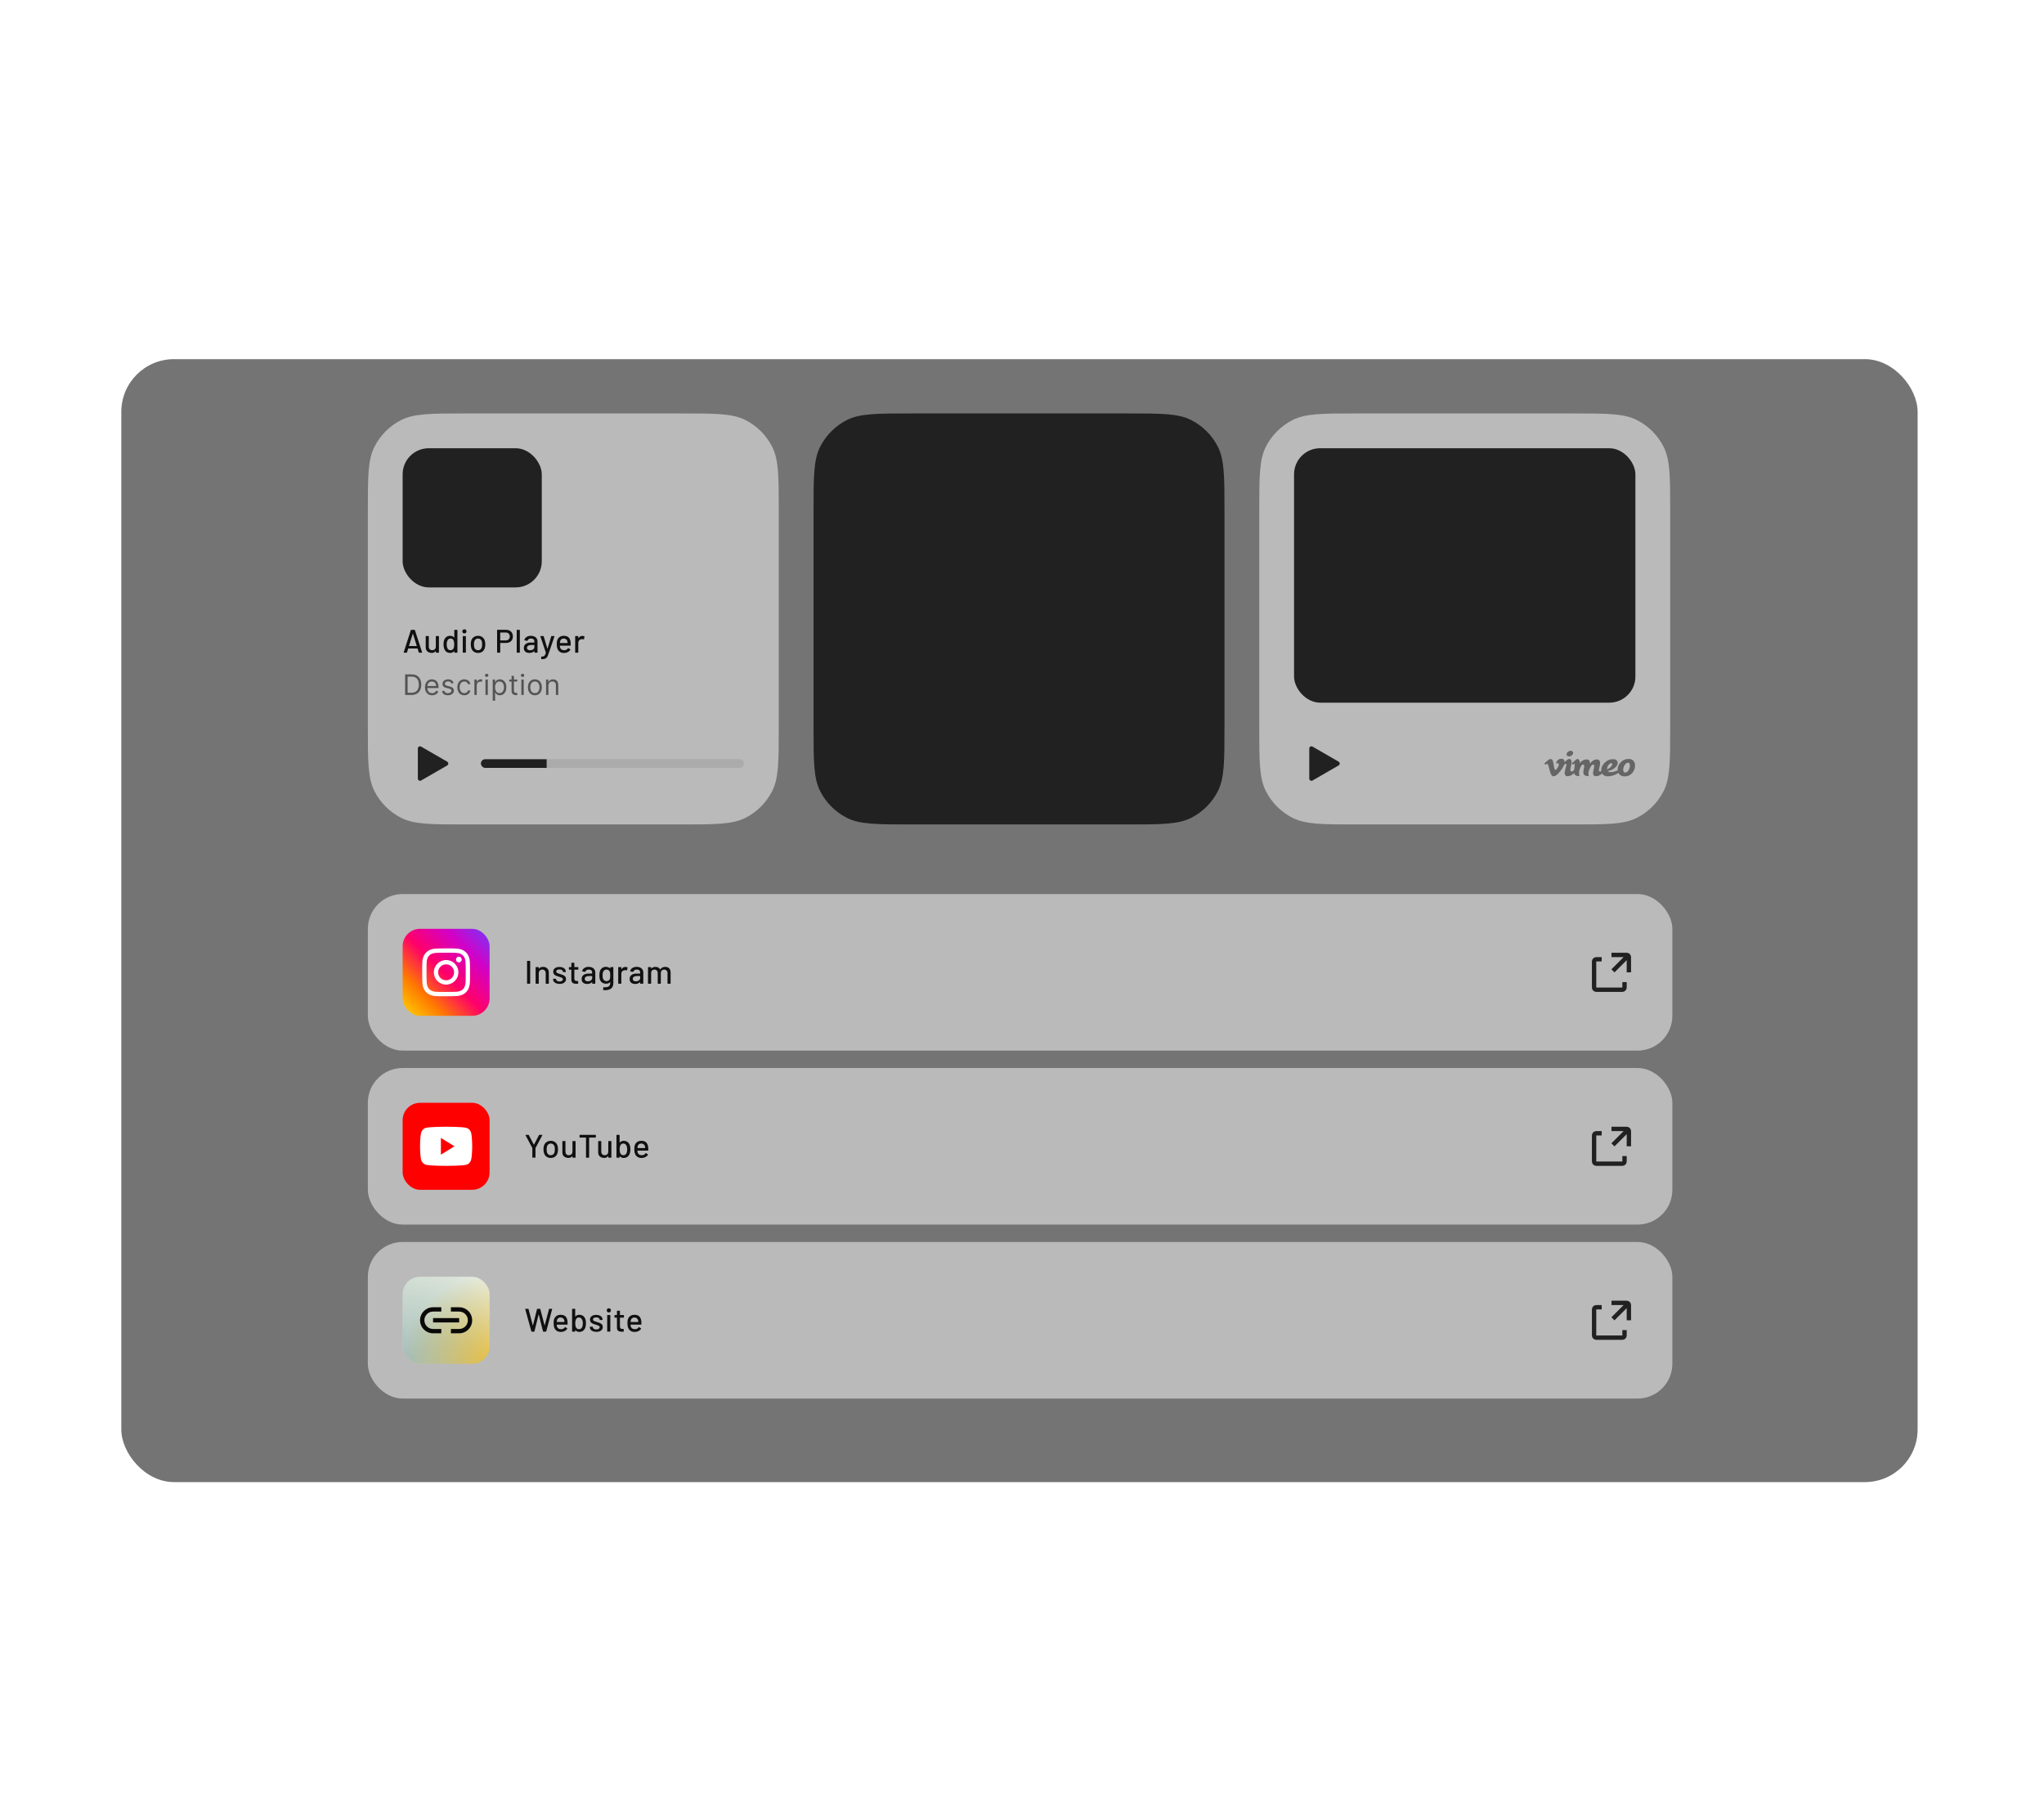
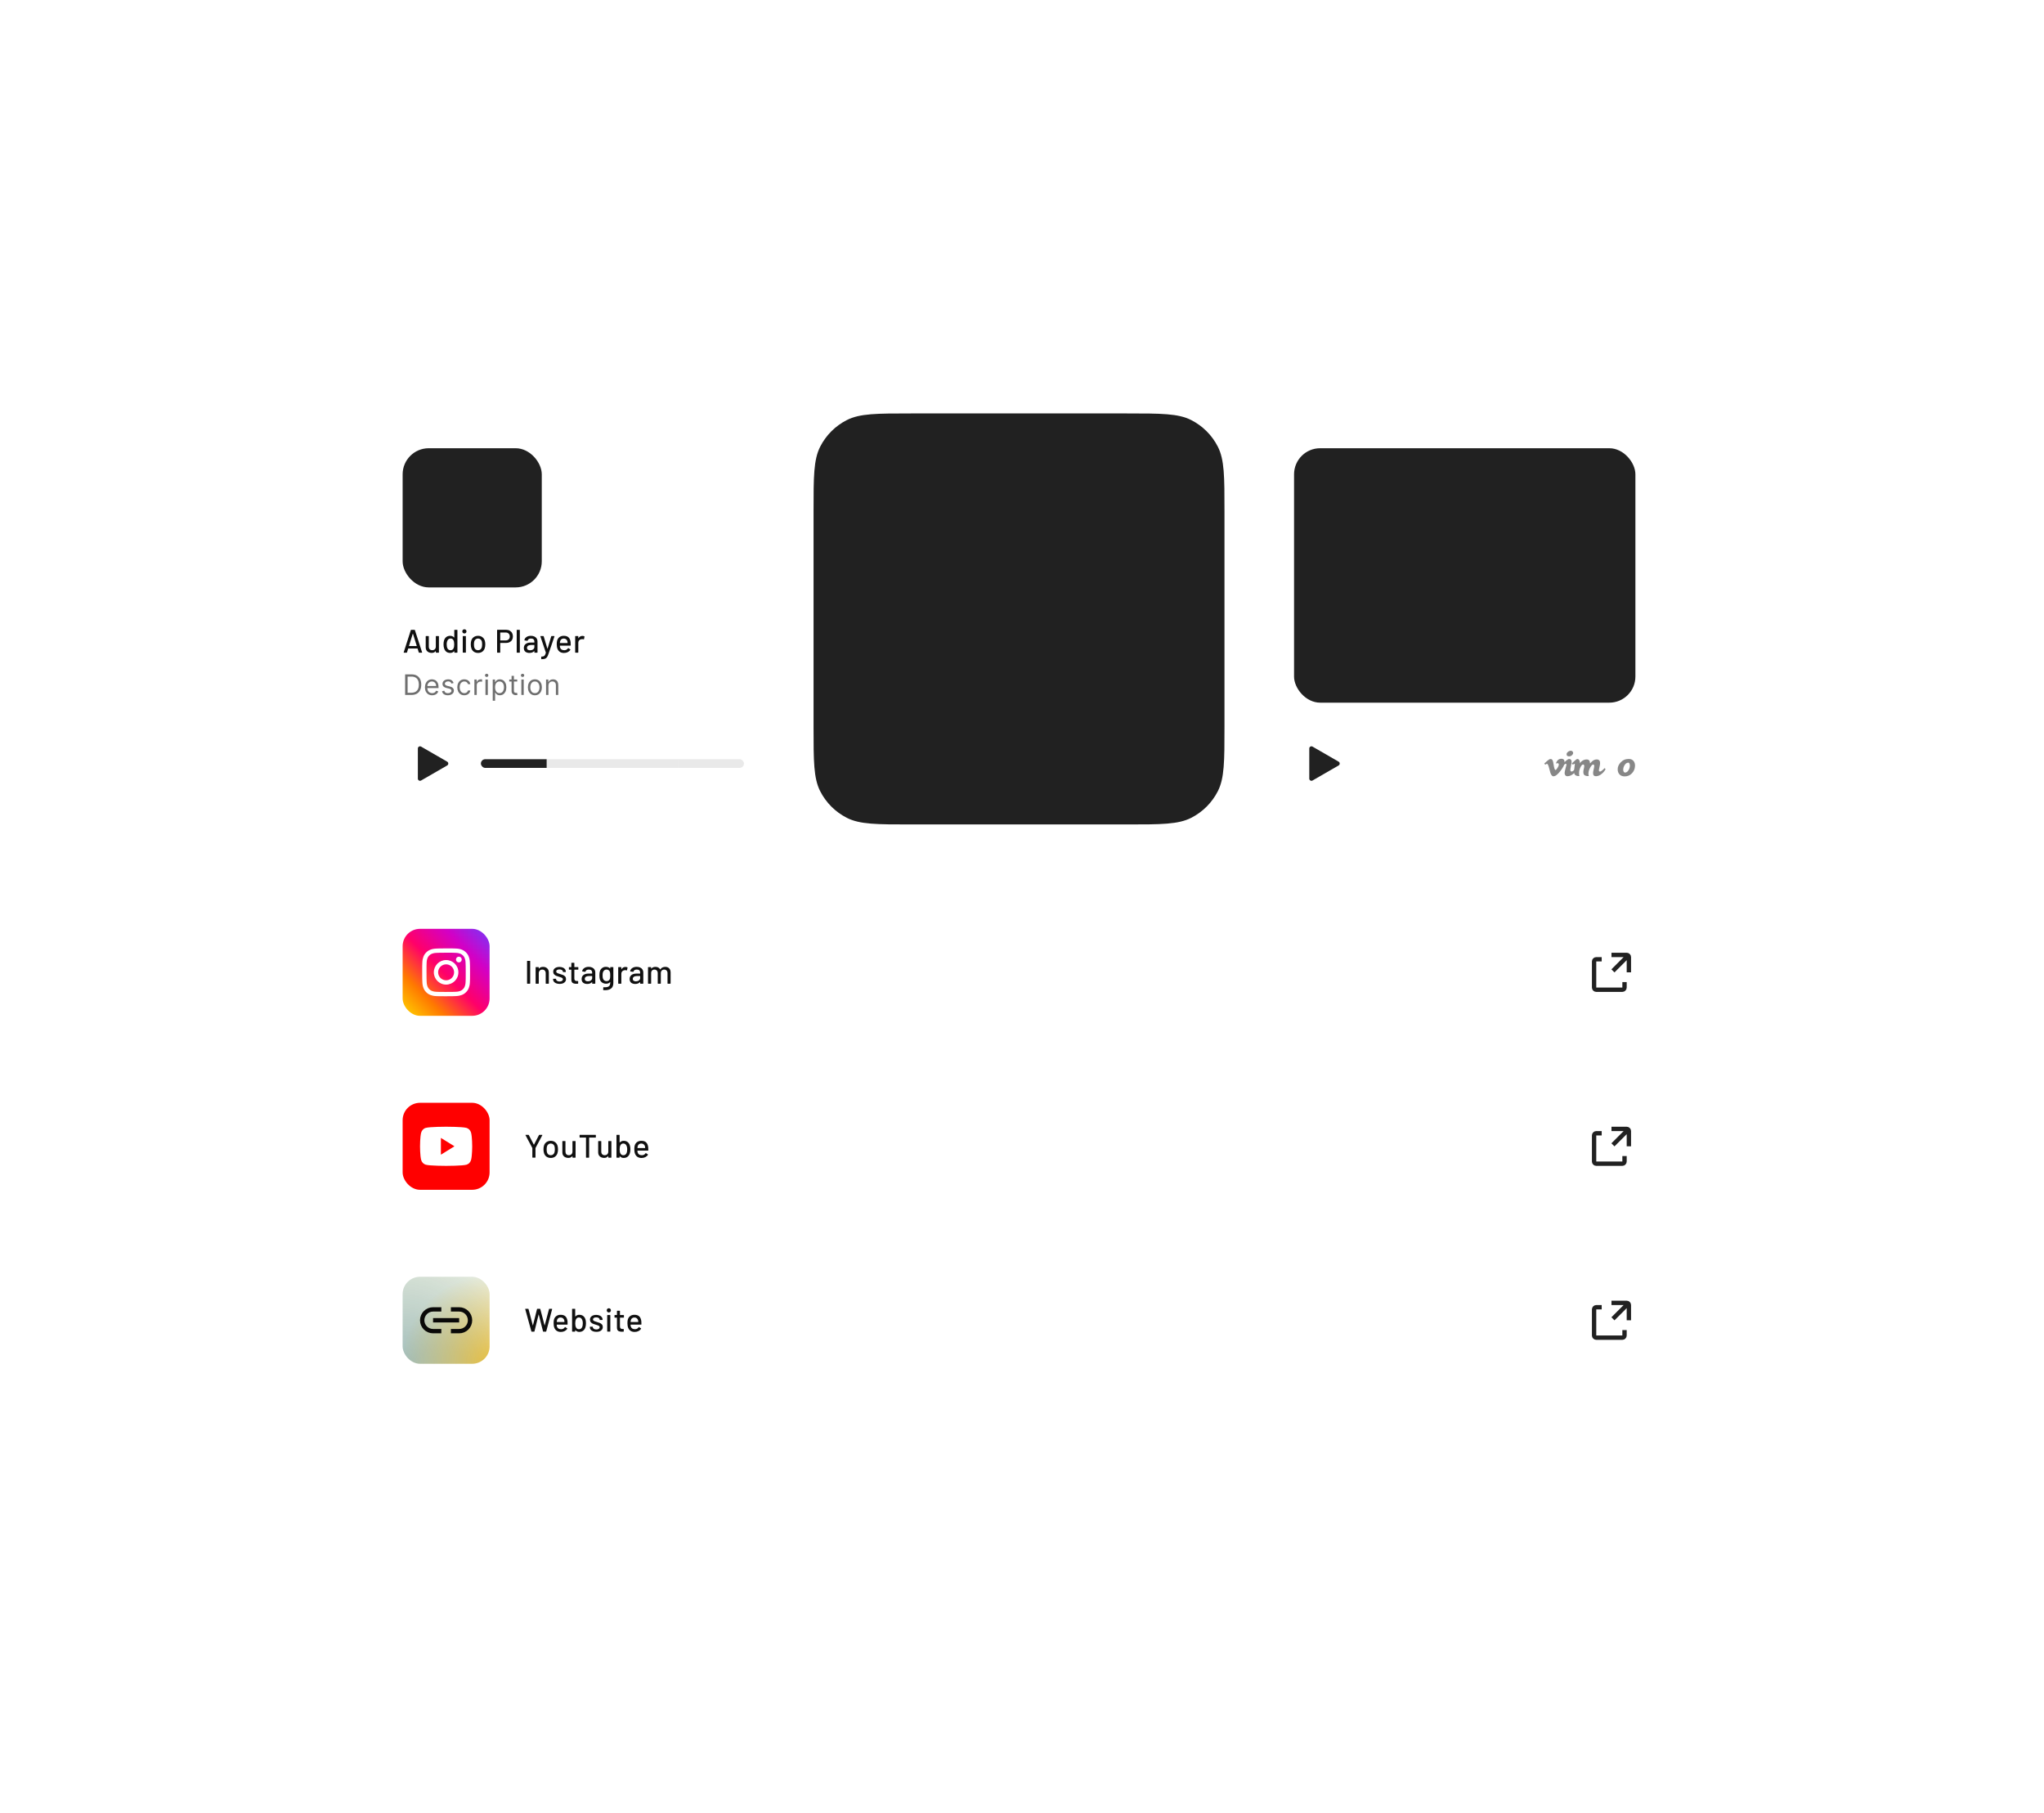
<svg xmlns="http://www.w3.org/2000/svg" width="539" height="478" viewBox="0 0 539 478" fill="none">
  <g filter="url(#filter0_d_335_5703)">
    <g clip-path="url(#clip0_335_5703)">
      <rect x="32" y="91" width="473.659" height="296.037" rx="13.877" fill="#D7D7D7" />
      <rect x="32" y="91" width="473.659" height="296.037" fill="#747474" />
    </g>
  </g>
-   <path d="M332.066 134.685C332.066 125.695 332.066 121.199 333.816 117.765C335.355 114.745 337.811 112.289 340.832 110.75C344.266 109 348.761 109 357.752 109H414.741C423.732 109 428.227 109 431.661 110.75C434.682 112.289 437.138 114.745 438.677 117.765C440.426 121.199 440.426 125.695 440.426 134.685V191.675C440.426 200.665 440.426 205.161 438.677 208.595C437.138 211.615 434.682 214.071 431.661 215.61C428.227 217.36 423.732 217.36 414.741 217.36H357.752C348.761 217.36 344.266 217.36 340.832 215.61C337.811 214.071 335.355 211.615 333.816 208.595C332.066 205.161 332.066 200.665 332.066 191.675V134.685Z" fill="white" fill-opacity="0.5" />
  <rect x="341.239" y="118.173" width="90.013" height="67.08" rx="6.88" fill="#212121" />
  <path d="M352.994 200.81C353.376 201.031 353.376 201.582 352.994 201.803L346.114 205.775C345.731 205.996 345.254 205.72 345.254 205.279V197.334C345.254 196.893 345.731 196.617 346.114 196.838L352.994 200.81Z" fill="#212121" />
  <g style="mix-blend-mode:hard-light" opacity="0.5" clip-path="url(#clip1_335_5703)">
    <path d="M412.581 201.111C412.557 201.632 412.193 202.345 411.489 203.251C410.762 204.196 410.147 204.669 409.643 204.669C409.331 204.669 409.068 204.381 408.852 203.805C408.708 203.277 408.564 202.749 408.42 202.221C408.26 201.645 408.089 201.357 407.905 201.357C407.865 201.357 407.725 201.441 407.485 201.609L407.233 201.285C407.497 201.053 407.758 200.821 408.014 200.588C408.366 200.284 408.63 200.124 408.807 200.108C409.223 200.068 409.479 200.353 409.576 200.962C409.68 201.62 409.751 202.029 409.792 202.189C409.912 202.734 410.044 203.007 410.188 203.007C410.3 203.007 410.468 202.83 410.693 202.476C410.917 202.122 411.037 201.853 411.053 201.668C411.085 201.362 410.965 201.209 410.693 201.209C410.564 201.209 410.432 201.239 410.297 201.297C410.56 200.436 411.062 200.017 411.803 200.041C412.353 200.057 412.612 200.414 412.581 201.111Z" fill="#101010" />
    <path d="M414.838 198.526C414.83 198.726 414.73 198.917 414.537 199.101C414.321 199.308 414.065 199.411 413.768 199.411C413.312 199.411 413.091 199.212 413.108 198.814C413.115 198.607 413.238 198.407 413.474 198.216C413.71 198.025 413.972 197.929 414.261 197.929C414.429 197.929 414.569 197.995 414.681 198.126C414.793 198.258 414.845 198.391 414.838 198.526ZM415.883 202.799C415.658 203.222 415.35 203.607 414.958 203.951C414.421 204.415 413.885 204.647 413.348 204.647C413.099 204.647 412.909 204.567 412.777 204.406C412.645 204.246 412.583 204.039 412.591 203.782C412.599 203.519 412.681 203.11 412.837 202.558C412.993 202.006 413.072 201.709 413.072 201.67C413.072 201.461 413 201.357 412.855 201.357C412.808 201.357 412.671 201.441 412.447 201.609L412.17 201.285C412.427 201.053 412.683 200.821 412.939 200.588C413.284 200.284 413.54 200.124 413.709 200.108C413.973 200.084 414.167 200.162 414.291 200.341C414.415 200.521 414.461 200.754 414.429 201.041C414.325 201.528 414.213 202.146 414.093 202.896C414.085 203.24 414.209 203.411 414.465 203.411C414.577 203.411 414.777 203.293 415.066 203.056C415.306 202.858 415.502 202.672 415.655 202.498L415.883 202.799Z" fill="#101010" />
    <path d="M423.385 202.798C423.16 203.222 422.852 203.606 422.46 203.95C421.923 204.414 421.386 204.647 420.85 204.647C420.329 204.647 420.077 204.359 420.093 203.782C420.101 203.526 420.151 203.218 420.243 202.858C420.335 202.498 420.385 202.218 420.393 202.017C420.401 201.714 420.309 201.561 420.116 201.561C419.907 201.561 419.658 201.81 419.369 202.306C419.064 202.827 418.898 203.331 418.875 203.82C418.858 204.164 418.892 204.428 418.975 204.612C418.417 204.629 418.025 204.536 417.802 204.336C417.602 204.16 417.51 203.868 417.527 203.459C417.533 203.203 417.573 202.947 417.645 202.691C417.715 202.434 417.754 202.206 417.762 202.006C417.779 201.709 417.67 201.561 417.437 201.561C417.237 201.561 417.02 201.79 416.788 202.246C416.555 202.702 416.427 203.179 416.403 203.675C416.386 204.124 416.417 204.436 416.489 204.612C415.939 204.629 415.549 204.513 415.318 204.265C415.126 204.058 415.039 203.742 415.055 203.319C415.062 203.111 415.099 202.822 415.165 202.45C415.231 202.079 415.268 201.79 415.276 201.582C415.293 201.438 415.255 201.366 415.168 201.366C415.12 201.366 414.983 201.447 414.759 201.609L414.471 201.285C414.511 201.253 414.763 201.021 415.228 200.588C415.564 200.276 415.792 200.116 415.912 200.108C416.121 200.092 416.289 200.178 416.417 200.366C416.545 200.554 416.609 200.773 416.609 201.021C416.609 201.101 416.602 201.177 416.585 201.249C416.705 201.065 416.845 200.904 417.005 200.768C417.374 200.448 417.786 200.268 418.243 200.228C418.635 200.196 418.915 200.288 419.084 200.504C419.22 200.68 419.284 200.933 419.276 201.261C419.332 201.213 419.392 201.161 419.456 201.105C419.64 200.889 419.82 200.717 419.996 200.588C420.293 200.372 420.602 200.252 420.922 200.228C421.306 200.196 421.582 200.287 421.751 200.503C421.894 200.678 421.959 200.93 421.943 201.257C421.935 201.48 421.881 201.805 421.78 202.232C421.68 202.659 421.63 202.904 421.63 202.968C421.622 203.136 421.638 203.252 421.678 203.315C421.719 203.379 421.814 203.411 421.967 203.411C422.079 203.411 422.279 203.293 422.567 203.055C422.807 202.858 423.004 202.672 423.156 202.498L423.385 202.798Z" fill="#101010" />
-     <path d="M425.162 201.532C425.17 201.317 425.082 201.209 424.898 201.209C424.658 201.209 424.414 201.374 424.167 201.705C423.919 202.036 423.791 202.352 423.783 202.655C423.778 202.655 423.778 202.707 423.783 202.811C424.175 202.667 424.515 202.448 424.803 202.153C425.034 201.898 425.154 201.691 425.162 201.532ZM427.889 202.786C427.657 203.17 427.201 203.554 426.52 203.938C425.671 204.425 424.81 204.669 423.937 204.669C423.289 204.669 422.823 204.453 422.543 204.02C422.343 203.724 422.247 203.372 422.255 202.964C422.263 202.315 422.552 201.699 423.12 201.114C423.745 200.473 424.482 200.153 425.331 200.153C426.116 200.153 426.532 200.473 426.58 201.112C426.612 201.519 426.388 201.939 425.907 202.37C425.395 202.842 424.75 203.141 423.973 203.268C424.117 203.468 424.333 203.568 424.622 203.568C425.198 203.568 425.827 203.422 426.508 203.128C426.996 202.922 427.381 202.708 427.661 202.486L427.889 202.786Z" fill="#101010" />
    <path d="M429.793 201.935C429.8 201.719 429.771 201.52 429.702 201.34C429.634 201.159 429.536 201.069 429.408 201.069C429 201.069 428.663 201.289 428.399 201.731C428.175 202.092 428.054 202.477 428.039 202.886C428.031 203.087 428.067 203.264 428.147 203.416C428.235 203.593 428.359 203.681 428.519 203.681C428.88 203.681 429.188 203.468 429.444 203.043C429.66 202.69 429.776 202.32 429.793 201.935ZM431.15 201.981C431.118 202.717 430.846 203.352 430.333 203.888C429.821 204.424 429.184 204.692 428.423 204.692C427.79 204.692 427.31 204.488 426.982 204.08C426.742 203.776 426.609 203.396 426.585 202.941C426.545 202.253 426.793 201.621 427.33 201.045C427.907 200.406 428.631 200.086 429.504 200.086C430.065 200.086 430.489 200.274 430.778 200.65C431.05 200.994 431.174 201.437 431.15 201.981Z" fill="#101010" />
  </g>
  <path d="M214.533 134.685C214.533 125.695 214.533 121.199 216.283 117.765C217.822 114.745 220.278 112.289 223.298 110.75C226.732 109 231.228 109 240.219 109H297.208C306.199 109 310.694 109 314.128 110.75C317.149 112.289 319.604 114.745 321.143 117.765C322.893 121.199 322.893 125.695 322.893 134.685V191.675C322.893 200.665 322.893 205.161 321.143 208.595C319.604 211.615 317.149 214.071 314.128 215.61C310.694 217.36 306.199 217.36 297.208 217.36H240.219C231.228 217.36 226.732 217.36 223.298 215.61C220.278 214.071 217.822 211.615 216.283 208.595C214.533 205.161 214.533 200.665 214.533 191.675V134.685Z" fill="#212121" />
  <path d="M97 134.685C97 125.695 97 121.199 98.75 117.765C100.289 114.745 102.745 112.289 105.765 110.75C109.199 109 113.695 109 122.685 109H179.675C188.665 109 193.161 109 196.595 110.75C199.615 112.289 202.071 114.745 203.61 117.765C205.36 121.199 205.36 125.695 205.36 134.685V191.675C205.36 200.665 205.36 205.161 203.61 208.595C202.071 211.615 199.615 214.071 196.595 215.61C193.161 217.36 188.665 217.36 179.675 217.36H122.685C113.695 217.36 109.199 217.36 105.765 215.61C102.745 214.071 100.289 211.615 98.75 208.595C97 205.161 97 200.665 97 191.675V134.685Z" fill="white" fill-opacity="0.5" />
  <rect x="106.173" y="118.173" width="36.693" height="36.693" rx="6.88" fill="#212121" />
  <path d="M110.533 172.073C110.481 172.073 110.447 172.05 110.43 172.005L110.12 170.998C110.115 170.981 110.103 170.973 110.086 170.973H107.669C107.652 170.973 107.641 170.981 107.635 170.998L107.325 172.005C107.308 172.05 107.274 172.073 107.222 172.073H106.525C106.462 172.073 106.439 172.042 106.457 171.979L108.34 166.122C108.357 166.076 108.392 166.053 108.443 166.053H109.303C109.355 166.053 109.389 166.076 109.406 166.122L111.307 171.979L111.316 172.013C111.316 172.053 111.29 172.073 111.238 172.073H110.533ZM107.85 170.276C107.844 170.287 107.844 170.299 107.85 170.31C107.861 170.316 107.873 170.319 107.884 170.319H109.862C109.874 170.319 109.882 170.316 109.888 170.31C109.9 170.299 109.902 170.287 109.897 170.276L108.899 167.085C108.893 167.074 108.885 167.068 108.873 167.068C108.862 167.068 108.853 167.074 108.847 167.085L107.85 170.276ZM114.927 167.782C114.927 167.725 114.955 167.696 115.013 167.696H115.658C115.715 167.696 115.744 167.725 115.744 167.782V171.987C115.744 172.045 115.715 172.073 115.658 172.073H115.013C114.955 172.073 114.927 172.045 114.927 171.987V171.669C114.927 171.658 114.921 171.652 114.909 171.652C114.904 171.646 114.895 171.649 114.884 171.661C114.654 171.976 114.302 172.134 113.826 172.134C113.545 172.134 113.284 172.079 113.043 171.97C112.808 171.861 112.619 171.701 112.476 171.489C112.332 171.276 112.261 171.018 112.261 170.715V167.782C112.261 167.725 112.289 167.696 112.347 167.696H112.992C113.049 167.696 113.078 167.725 113.078 167.782V170.457C113.078 170.755 113.155 170.99 113.31 171.162C113.47 171.334 113.694 171.42 113.981 171.42C114.267 171.42 114.497 171.334 114.669 171.162C114.841 170.984 114.927 170.749 114.927 170.457V167.782ZM119.795 166.139C119.795 166.082 119.824 166.053 119.881 166.053H120.535C120.592 166.053 120.621 166.082 120.621 166.139V171.987C120.621 172.045 120.592 172.073 120.535 172.073H119.881C119.824 172.073 119.795 172.045 119.795 171.987V171.704C119.795 171.692 119.789 171.683 119.778 171.678C119.772 171.672 119.763 171.675 119.752 171.686C119.626 171.83 119.477 171.941 119.305 172.022C119.133 172.102 118.946 172.142 118.746 172.142C118.333 172.142 117.989 172.042 117.714 171.841C117.444 171.635 117.247 171.345 117.12 170.973C117.011 170.669 116.957 170.302 116.957 169.872C116.957 169.47 117.003 169.124 117.095 168.831C117.215 168.453 117.413 168.157 117.688 167.945C117.963 167.733 118.316 167.627 118.746 167.627C118.941 167.627 119.124 167.667 119.296 167.748C119.474 167.822 119.626 167.931 119.752 168.074C119.763 168.086 119.772 168.089 119.778 168.083C119.789 168.077 119.795 168.069 119.795 168.057V166.139ZM119.58 170.964C119.712 170.723 119.778 170.362 119.778 169.88C119.778 169.399 119.706 169.032 119.563 168.78C119.397 168.487 119.153 168.341 118.832 168.341C118.488 168.341 118.233 168.479 118.066 168.754C117.883 169.04 117.791 169.419 117.791 169.889C117.791 170.33 117.863 170.686 118.006 170.955C118.172 171.271 118.445 171.428 118.823 171.428C119.156 171.428 119.408 171.274 119.58 170.964ZM122.459 167.008C122.298 167.008 122.166 166.956 122.063 166.853C121.96 166.75 121.908 166.618 121.908 166.458C121.908 166.297 121.96 166.165 122.063 166.062C122.166 165.959 122.298 165.907 122.459 165.907C122.619 165.907 122.751 165.959 122.854 166.062C122.957 166.165 123.009 166.297 123.009 166.458C123.009 166.618 122.957 166.75 122.854 166.853C122.751 166.956 122.619 167.008 122.459 167.008ZM122.115 172.065C122.057 172.065 122.029 172.036 122.029 171.979V167.782C122.029 167.725 122.057 167.696 122.115 167.696H122.768C122.826 167.696 122.854 167.725 122.854 167.782V171.979C122.854 172.036 122.826 172.065 122.768 172.065H122.115ZM126.07 172.142C125.645 172.142 125.276 172.036 124.96 171.824C124.645 171.606 124.424 171.305 124.298 170.921C124.195 170.611 124.143 170.262 124.143 169.872C124.143 169.465 124.192 169.121 124.289 168.84C124.416 168.461 124.636 168.166 124.952 167.954C125.267 167.736 125.643 167.627 126.078 167.627C126.491 167.627 126.849 167.736 127.153 167.954C127.463 168.166 127.684 168.458 127.815 168.831C127.919 169.124 127.97 169.468 127.97 169.863C127.97 170.264 127.919 170.617 127.815 170.921C127.689 171.305 127.471 171.606 127.162 171.824C126.852 172.036 126.488 172.142 126.07 172.142ZM126.07 171.428C126.299 171.428 126.5 171.365 126.672 171.239C126.844 171.107 126.967 170.924 127.041 170.689C127.105 170.471 127.136 170.201 127.136 169.88C127.136 169.559 127.107 169.293 127.05 169.081C126.976 168.845 126.852 168.665 126.68 168.539C126.508 168.407 126.299 168.341 126.052 168.341C125.817 168.341 125.614 168.407 125.442 168.539C125.27 168.665 125.147 168.845 125.072 169.081C125.009 169.281 124.977 169.548 124.977 169.88C124.977 170.213 125.009 170.482 125.072 170.689C125.141 170.924 125.261 171.107 125.433 171.239C125.611 171.365 125.823 171.428 126.07 171.428ZM133.49 166.045C133.84 166.045 134.147 166.119 134.411 166.268C134.68 166.412 134.887 166.615 135.03 166.879C135.179 167.143 135.253 167.447 135.253 167.791C135.253 168.135 135.179 168.436 135.03 168.694C134.881 168.952 134.669 169.152 134.393 169.296C134.124 169.439 133.812 169.511 133.456 169.511H131.942C131.92 169.511 131.908 169.522 131.908 169.545V171.987C131.908 172.045 131.879 172.073 131.822 172.073H131.168C131.111 172.073 131.082 172.045 131.082 171.987V166.131C131.082 166.073 131.111 166.045 131.168 166.045H133.49ZM133.379 168.84C133.694 168.84 133.946 168.745 134.135 168.556C134.33 168.367 134.428 168.117 134.428 167.808C134.428 167.492 134.33 167.24 134.135 167.051C133.946 166.856 133.694 166.759 133.379 166.759H131.942C131.92 166.759 131.908 166.77 131.908 166.793V168.805C131.908 168.828 131.92 168.84 131.942 168.84H133.379ZM136.344 172.073C136.286 172.073 136.258 172.045 136.258 171.987V166.139C136.258 166.082 136.286 166.053 136.344 166.053H136.997C137.055 166.053 137.083 166.082 137.083 166.139V171.987C137.083 172.045 137.055 172.073 136.997 172.073H136.344ZM140.01 167.627C140.36 167.627 140.664 167.69 140.922 167.816C141.186 167.937 141.386 168.109 141.524 168.332C141.667 168.55 141.739 168.8 141.739 169.081V171.987C141.739 172.045 141.71 172.073 141.653 172.073H140.999C140.942 172.073 140.913 172.045 140.913 171.987V171.678C140.913 171.649 140.899 171.643 140.87 171.661C140.721 171.815 140.538 171.936 140.32 172.022C140.108 172.102 139.87 172.142 139.606 172.142C139.182 172.142 138.829 172.036 138.548 171.824C138.273 171.606 138.136 171.279 138.136 170.844C138.136 170.396 138.29 170.047 138.6 169.794C138.915 169.536 139.354 169.407 139.916 169.407H140.879C140.902 169.407 140.913 169.396 140.913 169.373V169.141C140.913 168.888 140.839 168.694 140.69 168.556C140.546 168.413 140.326 168.341 140.028 168.341C139.787 168.341 139.589 168.39 139.434 168.487C139.285 168.579 139.193 168.705 139.159 168.866C139.142 168.923 139.107 168.949 139.056 168.943L138.359 168.848C138.302 168.837 138.276 168.814 138.282 168.78C138.328 168.441 138.508 168.166 138.824 167.954C139.139 167.736 139.534 167.627 140.01 167.627ZM139.787 171.446C140.091 171.446 140.354 171.365 140.578 171.205C140.802 171.044 140.913 170.841 140.913 170.594V170.087C140.913 170.064 140.902 170.052 140.879 170.052H140.071C139.732 170.052 139.463 170.118 139.262 170.25C139.061 170.382 138.961 170.565 138.961 170.801C138.961 171.013 139.036 171.173 139.185 171.282C139.34 171.391 139.54 171.446 139.787 171.446ZM142.778 173.785C142.738 173.785 142.718 173.756 142.718 173.699V173.191C142.718 173.134 142.746 173.105 142.804 173.105H142.821C143.05 173.1 143.231 173.071 143.363 173.019C143.495 172.968 143.604 172.87 143.69 172.727C143.776 172.589 143.859 172.38 143.939 172.099C143.945 172.093 143.945 172.085 143.939 172.073C143.939 172.056 143.939 172.048 143.939 172.048L142.503 167.791L142.494 167.756C142.494 167.716 142.52 167.696 142.572 167.696H143.268C143.32 167.696 143.354 167.719 143.371 167.765L144.343 171.007C144.349 171.018 144.357 171.024 144.369 171.024C144.38 171.024 144.389 171.018 144.395 171.007L145.358 167.765C145.375 167.719 145.41 167.696 145.461 167.696H146.141C146.204 167.696 146.227 167.727 146.209 167.791L144.644 172.374C144.512 172.77 144.38 173.062 144.249 173.252C144.117 173.446 143.945 173.584 143.733 173.664C143.52 173.745 143.222 173.785 142.838 173.785H142.778ZM150.476 169.339C150.499 169.574 150.508 169.837 150.502 170.13C150.502 170.187 150.473 170.216 150.416 170.216H147.672C147.649 170.216 147.638 170.227 147.638 170.25C147.638 170.445 147.655 170.594 147.69 170.697C147.753 170.927 147.879 171.107 148.068 171.239C148.263 171.365 148.507 171.428 148.799 171.428C149.223 171.428 149.55 171.253 149.779 170.904C149.808 170.846 149.845 170.838 149.891 170.878L150.381 171.205C150.422 171.239 150.43 171.276 150.407 171.317C150.247 171.575 150.017 171.778 149.719 171.927C149.427 172.076 149.094 172.151 148.722 172.151C148.303 172.151 147.95 172.059 147.664 171.876C147.377 171.692 147.162 171.431 147.019 171.093C146.881 170.755 146.812 170.345 146.812 169.863C146.812 169.445 146.844 169.126 146.907 168.909C147.01 168.513 147.217 168.2 147.526 167.971C147.836 167.742 148.211 167.627 148.653 167.627C149.232 167.627 149.665 167.773 149.951 168.066C150.238 168.352 150.413 168.777 150.476 169.339ZM148.653 168.341C148.406 168.341 148.203 168.404 148.042 168.53C147.882 168.651 147.773 168.814 147.715 169.02C147.675 169.146 147.649 169.307 147.638 169.502C147.638 169.525 147.649 169.536 147.672 169.536H149.642C149.665 169.536 149.676 169.525 149.676 169.502C149.665 169.313 149.648 169.172 149.625 169.081C149.567 168.857 149.453 168.679 149.281 168.547C149.114 168.41 148.905 168.341 148.653 168.341ZM153.59 167.653C153.774 167.653 153.94 167.69 154.089 167.765C154.129 167.782 154.144 167.816 154.132 167.868L153.995 168.513C153.989 168.565 153.954 168.582 153.891 168.565C153.794 168.524 153.679 168.504 153.547 168.504L153.427 168.513C153.157 168.524 152.934 168.619 152.756 168.797C152.584 168.969 152.498 169.195 152.498 169.476V171.987C152.498 172.045 152.469 172.073 152.412 172.073H151.759C151.701 172.073 151.673 172.045 151.673 171.987V167.782C151.673 167.725 151.701 167.696 151.759 167.696H152.412C152.469 167.696 152.498 167.725 152.498 167.782V168.238C152.498 168.255 152.501 168.266 152.507 168.272C152.518 168.272 152.527 168.266 152.533 168.255C152.791 167.854 153.143 167.653 153.59 167.653Z" fill="#101010" />
  <path opacity="0.6" d="M108.502 183.22H106.829V177.799H108.576C109.102 177.799 109.552 177.908 109.926 178.125C110.3 178.34 110.587 178.65 110.786 179.054C110.986 179.456 111.085 179.938 111.085 180.499C111.085 181.064 110.985 181.55 110.784 181.958C110.582 182.363 110.289 182.676 109.905 182.894C109.52 183.112 109.053 183.22 108.502 183.22ZM107.486 182.638H108.46C108.908 182.638 109.279 182.551 109.574 182.378C109.869 182.205 110.088 181.959 110.233 181.64C110.378 181.321 110.45 180.94 110.45 180.499C110.45 180.062 110.379 179.685 110.236 179.369C110.093 179.051 109.879 178.808 109.595 178.638C109.311 178.467 108.957 178.382 108.534 178.382H107.486V182.638ZM113.955 183.305C113.564 183.305 113.226 183.218 112.942 183.045C112.659 182.871 112.441 182.627 112.288 182.315C112.136 182.001 112.06 181.635 112.06 181.219C112.06 180.803 112.136 180.436 112.288 180.118C112.441 179.799 112.655 179.55 112.928 179.372C113.204 179.192 113.525 179.102 113.892 179.102C114.103 179.102 114.313 179.137 114.519 179.208C114.725 179.278 114.913 179.393 115.083 179.552C115.252 179.709 115.387 179.917 115.488 180.176C115.588 180.436 115.639 180.755 115.639 181.134V181.399H112.505V180.859H115.003C115.003 180.63 114.957 180.425 114.866 180.245C114.776 180.065 114.647 179.923 114.479 179.819C114.313 179.715 114.118 179.663 113.892 179.663C113.643 179.663 113.428 179.725 113.246 179.848C113.066 179.97 112.927 180.129 112.83 180.324C112.733 180.52 112.685 180.73 112.685 180.954V181.314C112.685 181.621 112.738 181.882 112.844 182.095C112.951 182.307 113.1 182.468 113.291 182.58C113.481 182.689 113.703 182.744 113.955 182.744C114.119 182.744 114.268 182.721 114.4 182.675C114.534 182.627 114.65 182.557 114.747 182.463C114.844 182.368 114.919 182.25 114.972 182.108L115.575 182.278C115.512 182.482 115.405 182.662 115.255 182.818C115.105 182.971 114.92 183.091 114.699 183.178C114.478 183.262 114.23 183.305 113.955 183.305ZM119.618 180.065L119.056 180.224C119.021 180.13 118.969 180.039 118.9 179.951C118.833 179.861 118.741 179.787 118.625 179.729C118.509 179.671 118.359 179.642 118.178 179.642C117.929 179.642 117.722 179.699 117.556 179.814C117.392 179.927 117.31 180.07 117.31 180.245C117.31 180.4 117.366 180.523 117.479 180.613C117.592 180.703 117.768 180.778 118.008 180.838L118.612 180.986C118.975 181.074 119.246 181.209 119.424 181.391C119.603 181.571 119.692 181.803 119.692 182.087C119.692 182.32 119.625 182.528 119.49 182.712C119.358 182.895 119.173 183.04 118.935 183.146C118.696 183.252 118.419 183.305 118.104 183.305C117.689 183.305 117.346 183.215 117.074 183.035C116.802 182.855 116.63 182.592 116.558 182.246L117.151 182.098C117.207 182.317 117.314 182.481 117.471 182.59C117.63 182.699 117.837 182.754 118.093 182.754C118.384 182.754 118.615 182.692 118.786 182.569C118.959 182.444 119.046 182.294 119.046 182.119C119.046 181.978 118.996 181.86 118.898 181.764C118.799 181.667 118.647 181.595 118.442 181.547L117.765 181.388C117.392 181.3 117.119 181.163 116.944 180.978C116.771 180.791 116.685 180.557 116.685 180.277C116.685 180.047 116.749 179.845 116.878 179.668C117.009 179.492 117.186 179.353 117.41 179.253C117.636 179.152 117.892 179.102 118.178 179.102C118.58 179.102 118.896 179.19 119.125 179.366C119.356 179.543 119.52 179.776 119.618 180.065ZM122.433 183.305C122.051 183.305 121.723 183.215 121.448 183.035C121.173 182.855 120.961 182.607 120.813 182.291C120.665 181.975 120.59 181.614 120.59 181.208C120.59 180.796 120.666 180.431 120.818 180.115C120.972 179.798 121.185 179.55 121.459 179.372C121.734 179.192 122.055 179.102 122.422 179.102C122.708 179.102 122.965 179.155 123.195 179.26C123.424 179.366 123.612 179.515 123.759 179.705C123.905 179.896 123.996 180.118 124.031 180.372H123.407C123.359 180.187 123.253 180.023 123.089 179.88C122.927 179.735 122.708 179.663 122.433 179.663C122.189 179.663 121.976 179.726 121.792 179.853C121.61 179.979 121.468 180.156 121.366 180.385C121.265 180.613 121.215 180.88 121.215 181.187C121.215 181.501 121.264 181.775 121.363 182.008C121.464 182.241 121.605 182.422 121.787 182.55C121.97 182.679 122.186 182.744 122.433 182.744C122.595 182.744 122.742 182.715 122.875 182.659C123.007 182.602 123.119 182.521 123.211 182.415C123.302 182.31 123.368 182.182 123.407 182.034H124.031C123.996 182.274 123.909 182.49 123.769 182.683C123.632 182.873 123.449 183.025 123.221 183.138C122.995 183.249 122.733 183.305 122.433 183.305ZM125.093 183.22V179.155H125.697V179.769H125.739C125.813 179.567 125.947 179.404 126.142 179.279C126.336 179.154 126.554 179.091 126.798 179.091C126.844 179.091 126.901 179.092 126.97 179.094C127.039 179.095 127.091 179.098 127.126 179.102V179.737C127.105 179.732 127.056 179.724 126.981 179.713C126.906 179.701 126.828 179.695 126.745 179.695C126.547 179.695 126.371 179.736 126.216 179.819C126.062 179.9 125.94 180.013 125.85 180.158C125.762 180.301 125.718 180.464 125.718 180.647V183.22H125.093ZM128.016 183.22V179.155H128.64V183.22H128.016ZM128.333 178.477C128.212 178.477 128.107 178.436 128.018 178.353C127.932 178.27 127.889 178.17 127.889 178.054C127.889 177.937 127.932 177.837 128.018 177.754C128.107 177.671 128.212 177.63 128.333 177.63C128.455 177.63 128.559 177.671 128.646 177.754C128.734 177.837 128.778 177.937 128.778 178.054C128.778 178.17 128.734 178.27 128.646 178.353C128.559 178.436 128.455 178.477 128.333 178.477ZM129.933 184.745V179.155H130.537V179.8H130.611C130.657 179.73 130.72 179.64 130.802 179.53C130.885 179.419 131.003 179.32 131.156 179.234C131.312 179.146 131.522 179.102 131.786 179.102C132.129 179.102 132.43 179.187 132.691 179.358C132.953 179.53 133.156 179.772 133.303 180.086C133.449 180.4 133.522 180.771 133.522 181.198C133.522 181.628 133.449 182.002 133.303 182.317C133.156 182.632 132.953 182.875 132.694 183.048C132.435 183.219 132.136 183.305 131.797 183.305C131.536 183.305 131.327 183.261 131.169 183.175C131.012 183.087 130.892 182.987 130.807 182.876C130.722 182.763 130.657 182.67 130.611 182.595H130.558V184.745H129.933ZM130.548 181.187C130.548 181.494 130.592 181.765 130.682 182C130.772 182.233 130.904 182.415 131.077 182.548C131.25 182.678 131.462 182.744 131.712 182.744C131.973 182.744 132.191 182.675 132.366 182.537C132.542 182.398 132.675 182.211 132.763 181.976C132.853 181.74 132.898 181.477 132.898 181.187C132.898 180.901 132.854 180.644 132.766 180.414C132.679 180.183 132.548 180.001 132.371 179.867C132.196 179.731 131.977 179.663 131.712 179.663C131.458 179.663 131.244 179.727 131.072 179.856C130.899 179.983 130.768 180.161 130.68 180.391C130.592 180.618 130.548 180.884 130.548 181.187ZM136.392 179.155V179.684H134.286V179.155H136.392ZM134.9 178.181H135.524V182.055C135.524 182.232 135.55 182.364 135.601 182.452C135.654 182.539 135.721 182.597 135.802 182.627C135.885 182.655 135.972 182.67 136.064 182.67C136.133 182.67 136.19 182.666 136.234 182.659C136.278 182.65 136.313 182.643 136.34 182.638L136.467 183.199C136.424 183.215 136.365 183.231 136.289 183.246C136.213 183.264 136.117 183.273 136.001 183.273C135.824 183.273 135.651 183.235 135.482 183.159C135.314 183.083 135.175 182.968 135.064 182.812C134.954 182.657 134.9 182.461 134.9 182.225V178.181ZM137.481 183.22V179.155H138.106V183.22H137.481ZM137.799 178.477C137.677 178.477 137.572 178.436 137.484 178.353C137.397 178.27 137.354 178.17 137.354 178.054C137.354 177.937 137.397 177.837 137.484 177.754C137.572 177.671 137.677 177.63 137.799 177.63C137.92 177.63 138.025 177.671 138.111 177.754C138.199 177.837 138.243 177.937 138.243 178.054C138.243 178.17 138.199 178.27 138.111 178.353C138.025 178.436 137.92 178.477 137.799 178.477ZM141.05 183.305C140.683 183.305 140.361 183.217 140.084 183.043C139.809 182.868 139.594 182.624 139.439 182.31C139.285 181.995 139.208 181.628 139.208 181.208C139.208 180.785 139.285 180.415 139.439 180.099C139.594 179.784 139.809 179.538 140.084 179.364C140.361 179.189 140.683 179.102 141.05 179.102C141.418 179.102 141.739 179.189 142.014 179.364C142.291 179.538 142.506 179.784 142.66 180.099C142.815 180.415 142.893 180.785 142.893 181.208C142.893 181.628 142.815 181.995 142.66 182.31C142.506 182.624 142.291 182.868 142.014 183.043C141.739 183.217 141.418 183.305 141.05 183.305ZM141.05 182.744C141.329 182.744 141.559 182.672 141.739 182.529C141.919 182.386 142.052 182.198 142.138 181.965C142.225 181.733 142.268 181.48 142.268 181.208C142.268 180.937 142.225 180.684 142.138 180.449C142.052 180.214 141.919 180.024 141.739 179.88C141.559 179.735 141.329 179.663 141.05 179.663C140.772 179.663 140.542 179.735 140.362 179.88C140.182 180.024 140.049 180.214 139.963 180.449C139.876 180.684 139.833 180.937 139.833 181.208C139.833 181.48 139.876 181.733 139.963 181.965C140.049 182.198 140.182 182.386 140.362 182.529C140.542 182.672 140.772 182.744 141.05 182.744ZM144.62 180.774V183.22H143.995V179.155H144.599V179.79H144.652C144.747 179.583 144.892 179.417 145.086 179.292C145.28 179.165 145.53 179.102 145.837 179.102C146.113 179.102 146.353 179.158 146.56 179.271C146.766 179.382 146.927 179.552 147.042 179.779C147.156 180.005 147.214 180.291 147.214 180.637V183.22H146.589V180.679C146.589 180.36 146.506 180.111 146.34 179.933C146.174 179.753 145.947 179.663 145.657 179.663C145.458 179.663 145.28 179.706 145.123 179.792C144.967 179.879 144.845 180.005 144.755 180.171C144.665 180.337 144.62 180.538 144.62 180.774Z" fill="#101010" />
  <path d="M117.927 200.81C118.309 201.031 118.309 201.582 117.927 201.803L111.047 205.775C110.665 205.996 110.187 205.72 110.187 205.279V197.334C110.187 196.893 110.665 196.617 111.047 196.838L117.927 200.81Z" fill="#212121" />
  <g clip-path="url(#clip2_335_5703)">
    <rect x="126.812" y="200.16" width="17.343" height="2.293" fill="#212121" />
    <rect opacity="0.1" x="144.155" y="200.16" width="17.343" height="2.293" fill="#212121" />
    <rect opacity="0.1" x="161.499" y="200.16" width="17.343" height="2.293" fill="#212121" />
    <rect opacity="0.1" x="178.843" y="200.16" width="17.343" height="2.293" fill="#212121" />
  </g>
  <rect x="97" y="235.707" width="344" height="41.28" rx="9.173" fill="white" fill-opacity="0.5" />
  <rect x="106.173" y="244.88" width="22.933" height="22.933" rx="4.587" fill="url(#paint0_linear_335_5703)" />
  <path d="M115.028 250.084C114.357 250.116 113.898 250.223 113.498 250.38C113.083 250.542 112.732 250.759 112.382 251.11C112.033 251.46 111.817 251.812 111.657 252.227C111.502 252.629 111.396 253.087 111.367 253.759C111.337 254.43 111.33 254.646 111.334 256.359C111.337 258.071 111.345 258.286 111.377 258.959C111.409 259.63 111.516 260.088 111.673 260.489C111.835 260.903 112.052 261.254 112.403 261.604C112.754 261.954 113.105 262.169 113.521 262.33C113.923 262.485 114.381 262.59 115.053 262.62C115.724 262.649 115.94 262.656 117.652 262.653C119.364 262.649 119.58 262.642 120.253 262.61C120.925 262.578 121.381 262.47 121.782 262.314C122.196 262.152 122.548 261.935 122.897 261.584C123.247 261.233 123.462 260.881 123.622 260.466C123.778 260.065 123.883 259.606 123.913 258.935C123.942 258.262 123.949 258.047 123.946 256.335C123.942 254.622 123.935 254.407 123.903 253.735C123.871 253.062 123.764 252.606 123.607 252.205C123.445 251.79 123.228 251.439 122.877 251.089C122.526 250.739 122.174 250.524 121.759 250.364C121.358 250.209 120.899 250.103 120.228 250.074C119.556 250.045 119.34 250.037 117.628 250.041C115.915 250.044 115.7 250.051 115.028 250.084ZM115.101 261.485C114.487 261.458 114.153 261.356 113.93 261.271C113.635 261.157 113.426 261.02 113.204 260.8C112.982 260.581 112.846 260.37 112.731 260.076C112.644 259.854 112.54 259.52 112.512 258.905C112.48 258.241 112.474 258.041 112.47 256.357C112.466 254.673 112.473 254.474 112.502 253.809C112.528 253.195 112.631 252.861 112.716 252.638C112.83 252.343 112.967 252.134 113.187 251.912C113.407 251.691 113.617 251.554 113.911 251.439C114.133 251.352 114.467 251.249 115.082 251.22C115.747 251.188 115.946 251.182 117.63 251.178C119.313 251.175 119.513 251.181 120.178 251.21C120.793 251.237 121.127 251.339 121.349 251.425C121.644 251.538 121.854 251.675 122.075 251.895C122.297 252.115 122.433 252.325 122.549 252.62C122.635 252.841 122.739 253.175 122.768 253.79C122.799 254.455 122.806 254.654 122.81 256.338C122.813 258.021 122.807 258.221 122.777 258.885C122.751 259.5 122.649 259.834 122.563 260.057C122.45 260.352 122.313 260.562 122.092 260.783C121.872 261.005 121.662 261.141 121.368 261.256C121.146 261.343 120.812 261.446 120.198 261.475C119.533 261.507 119.334 261.513 117.649 261.517C115.965 261.521 115.767 261.514 115.101 261.485ZM120.243 252.976C120.243 253.126 120.288 253.272 120.371 253.396C120.454 253.521 120.573 253.617 120.711 253.674C120.85 253.731 121.002 253.746 121.149 253.717C121.295 253.687 121.43 253.615 121.536 253.509C121.641 253.403 121.713 253.268 121.742 253.121C121.771 252.974 121.756 252.822 121.698 252.684C121.641 252.546 121.543 252.428 121.419 252.345C121.294 252.262 121.148 252.218 120.998 252.218C120.797 252.218 120.605 252.298 120.463 252.441C120.322 252.583 120.242 252.775 120.243 252.976ZM114.401 256.353C114.405 258.142 115.858 259.588 117.646 259.585C119.434 259.581 120.882 258.129 120.878 256.34C120.875 254.552 119.422 253.105 117.633 253.108C115.845 253.112 114.398 254.565 114.401 256.353ZM115.537 256.351C115.537 255.935 115.659 255.528 115.889 255.182C116.12 254.836 116.448 254.566 116.831 254.406C117.215 254.246 117.638 254.204 118.046 254.284C118.454 254.364 118.829 254.564 119.123 254.857C119.418 255.15 119.619 255.525 119.701 255.932C119.783 256.34 119.742 256.763 119.584 257.147C119.425 257.532 119.156 257.86 118.811 258.092C118.466 258.324 118.06 258.448 117.644 258.449C117.368 258.449 117.094 258.396 116.839 258.29C116.584 258.185 116.352 258.031 116.156 257.836C115.96 257.641 115.805 257.41 115.699 257.155C115.593 256.9 115.538 256.627 115.537 256.351Z" fill="white" />
  <path d="M139.071 259.347C139.014 259.347 138.985 259.318 138.985 259.261V253.413C138.985 253.355 139.014 253.327 139.071 253.327H139.725C139.782 253.327 139.811 253.355 139.811 253.413V259.261C139.811 259.318 139.782 259.347 139.725 259.347H139.071ZM143.197 254.909C143.668 254.909 144.04 255.047 144.315 255.322C144.591 255.591 144.728 255.958 144.728 256.423V259.261C144.728 259.318 144.7 259.347 144.642 259.347H143.989C143.931 259.347 143.903 259.318 143.903 259.261V256.586C143.903 256.299 143.82 256.067 143.653 255.889C143.487 255.712 143.266 255.623 142.991 255.623C142.722 255.623 142.501 255.712 142.329 255.889C142.157 256.067 142.071 256.297 142.071 256.577V259.261C142.071 259.318 142.042 259.347 141.985 259.347H141.331C141.274 259.347 141.245 259.318 141.245 259.261V255.055C141.245 254.998 141.274 254.969 141.331 254.969H141.985C142.042 254.969 142.071 254.998 142.071 255.055V255.365C142.071 255.376 142.074 255.385 142.079 255.391C142.091 255.396 142.1 255.394 142.105 255.382C142.352 255.067 142.716 254.909 143.197 254.909ZM147.575 259.398C147.231 259.398 146.927 259.347 146.663 259.243C146.405 259.14 146.205 259 146.061 258.822C145.918 258.639 145.846 258.438 145.846 258.22V258.125C145.846 258.068 145.875 258.039 145.932 258.039H146.551C146.609 258.039 146.637 258.068 146.637 258.125V258.168C146.637 258.329 146.723 258.469 146.895 258.59C147.073 258.71 147.297 258.77 147.566 258.77C147.824 258.77 148.033 258.716 148.194 258.607C148.355 258.492 148.435 258.349 148.435 258.177C148.435 258.011 148.36 257.888 148.211 257.807C148.062 257.721 147.821 257.632 147.489 257.541C147.162 257.449 146.887 257.357 146.663 257.265C146.445 257.168 146.259 257.033 146.104 256.861C145.955 256.684 145.881 256.457 145.881 256.182C145.881 255.798 146.03 255.494 146.328 255.27C146.632 255.041 147.033 254.926 147.532 254.926C147.864 254.926 148.157 254.981 148.409 255.09C148.667 255.193 148.865 255.339 149.002 255.528C149.14 255.717 149.209 255.93 149.209 256.165V256.19C149.209 256.248 149.18 256.276 149.123 256.276H148.521C148.463 256.276 148.435 256.248 148.435 256.19V256.165C148.435 255.998 148.352 255.861 148.185 255.752C148.025 255.637 147.804 255.58 147.523 255.58C147.271 255.58 147.065 255.629 146.904 255.726C146.749 255.824 146.672 255.955 146.672 256.122C146.672 256.288 146.746 256.414 146.895 256.5C147.05 256.586 147.297 256.678 147.635 256.775C147.968 256.867 148.243 256.959 148.461 257.05C148.684 257.136 148.873 257.268 149.028 257.446C149.183 257.618 149.26 257.845 149.26 258.125C149.26 258.515 149.106 258.825 148.796 259.054C148.492 259.284 148.085 259.398 147.575 259.398ZM152.505 255.563C152.505 255.62 152.477 255.649 152.419 255.649H151.491C151.468 255.649 151.456 255.66 151.456 255.683V257.962C151.456 258.203 151.511 258.378 151.62 258.487C151.729 258.59 151.898 258.641 152.127 258.641H152.376C152.434 258.641 152.462 258.67 152.462 258.727V259.261C152.462 259.318 152.434 259.347 152.376 259.347C152.193 259.358 152.061 259.364 151.981 259.364C151.545 259.364 151.215 259.286 150.992 259.132C150.774 258.971 150.665 258.679 150.665 258.254V255.683C150.665 255.66 150.654 255.649 150.631 255.649H150.106C150.049 255.649 150.02 255.62 150.02 255.563V255.055C150.02 254.998 150.049 254.969 150.106 254.969H150.631C150.654 254.969 150.665 254.958 150.665 254.935V253.92C150.665 253.863 150.694 253.834 150.751 253.834H151.37C151.428 253.834 151.456 253.863 151.456 253.92V254.935C151.456 254.958 151.468 254.969 151.491 254.969H152.419C152.477 254.969 152.505 254.998 152.505 255.055V255.563ZM155.25 254.9C155.6 254.9 155.904 254.964 156.162 255.09C156.425 255.21 156.626 255.382 156.764 255.606C156.907 255.824 156.979 256.073 156.979 256.354V259.261C156.979 259.318 156.95 259.347 156.893 259.347H156.239C156.182 259.347 156.153 259.318 156.153 259.261V258.951C156.153 258.922 156.139 258.917 156.11 258.934C155.961 259.089 155.777 259.209 155.56 259.295C155.347 259.375 155.11 259.415 154.846 259.415C154.422 259.415 154.069 259.309 153.788 259.097C153.513 258.879 153.375 258.553 153.375 258.117C153.375 257.67 153.53 257.32 153.84 257.068C154.155 256.81 154.594 256.681 155.155 256.681H156.119C156.142 256.681 156.153 256.669 156.153 256.646V256.414C156.153 256.162 156.078 255.967 155.929 255.829C155.786 255.686 155.565 255.614 155.267 255.614C155.026 255.614 154.829 255.663 154.674 255.76C154.525 255.852 154.433 255.978 154.399 256.139C154.381 256.196 154.347 256.222 154.295 256.216L153.599 256.122C153.541 256.11 153.516 256.087 153.521 256.053C153.567 255.715 153.748 255.439 154.063 255.227C154.379 255.009 154.774 254.9 155.25 254.9ZM155.026 258.719C155.33 258.719 155.594 258.639 155.818 258.478C156.041 258.318 156.153 258.114 156.153 257.867V257.36C156.153 257.337 156.142 257.326 156.119 257.326H155.31C154.972 257.326 154.702 257.392 154.502 257.523C154.301 257.655 154.201 257.839 154.201 258.074C154.201 258.286 154.275 258.447 154.424 258.555C154.579 258.664 154.78 258.719 155.026 258.719ZM160.914 255.055C160.914 254.998 160.943 254.969 161 254.969H161.654C161.711 254.969 161.74 254.998 161.74 255.055V259.123C161.74 259.817 161.542 260.313 161.146 260.611C160.756 260.909 160.232 261.058 159.572 261.058C159.481 261.058 159.337 261.052 159.142 261.041C159.085 261.035 159.056 261.004 159.056 260.946L159.082 260.353C159.082 260.33 159.091 260.31 159.108 260.293C159.125 260.275 159.148 260.27 159.177 260.275C159.257 260.281 159.375 260.284 159.529 260.284C160.017 260.284 160.369 260.192 160.587 260.009C160.805 259.831 160.914 259.527 160.914 259.097V258.942C160.914 258.931 160.908 258.922 160.897 258.917C160.891 258.911 160.882 258.914 160.871 258.925C160.63 259.206 160.278 259.347 159.813 259.347C159.441 259.347 159.102 259.249 158.798 259.054C158.5 258.859 158.294 258.573 158.179 258.194C158.105 257.942 158.067 257.592 158.067 257.145C158.067 256.669 158.11 256.302 158.196 256.044C158.305 255.7 158.497 255.425 158.773 255.219C159.054 255.007 159.383 254.9 159.762 254.9C160.232 254.9 160.602 255.044 160.871 255.33C160.882 255.342 160.891 255.348 160.897 255.348C160.908 255.342 160.914 255.333 160.914 255.322V255.055ZM160.862 257.945C160.88 257.853 160.891 257.756 160.897 257.652C160.908 257.549 160.914 257.377 160.914 257.136C160.914 256.896 160.908 256.727 160.897 256.629C160.891 256.526 160.877 256.428 160.854 256.337C160.808 256.125 160.705 255.953 160.544 255.821C160.384 255.683 160.183 255.614 159.942 255.614C159.701 255.614 159.501 255.683 159.34 255.821C159.18 255.953 159.065 256.125 158.996 256.337C158.933 256.509 158.902 256.775 158.902 257.136C158.902 257.532 158.93 257.802 158.988 257.945C159.045 258.157 159.157 258.332 159.323 258.469C159.495 258.601 159.701 258.667 159.942 258.667C160.194 258.667 160.398 258.601 160.553 258.469C160.713 258.332 160.817 258.157 160.862 257.945ZM164.939 254.926C165.122 254.926 165.288 254.964 165.437 255.038C165.477 255.055 165.492 255.09 165.48 255.141L165.343 255.786C165.337 255.838 165.303 255.855 165.24 255.838C165.142 255.798 165.027 255.778 164.896 255.778L164.775 255.786C164.506 255.798 164.282 255.892 164.104 256.07C163.932 256.242 163.846 256.469 163.846 256.749V259.261C163.846 259.318 163.818 259.347 163.76 259.347H163.107C163.049 259.347 163.021 259.318 163.021 259.261V255.055C163.021 254.998 163.049 254.969 163.107 254.969H163.76C163.818 254.969 163.846 254.998 163.846 255.055V255.511C163.846 255.528 163.849 255.54 163.855 255.545C163.866 255.545 163.875 255.54 163.881 255.528C164.139 255.127 164.491 254.926 164.939 254.926ZM167.907 254.9C168.257 254.9 168.561 254.964 168.819 255.09C169.082 255.21 169.283 255.382 169.421 255.606C169.564 255.824 169.636 256.073 169.636 256.354V259.261C169.636 259.318 169.607 259.347 169.55 259.347H168.896C168.839 259.347 168.81 259.318 168.81 259.261V258.951C168.81 258.922 168.796 258.917 168.767 258.934C168.618 259.089 168.435 259.209 168.217 259.295C168.005 259.375 167.767 259.415 167.503 259.415C167.079 259.415 166.726 259.309 166.445 259.097C166.17 258.879 166.032 258.553 166.032 258.117C166.032 257.67 166.187 257.32 166.497 257.068C166.812 256.81 167.251 256.681 167.813 256.681H168.776C168.799 256.681 168.81 256.669 168.81 256.646V256.414C168.81 256.162 168.736 255.967 168.587 255.829C168.443 255.686 168.222 255.614 167.924 255.614C167.684 255.614 167.486 255.663 167.331 255.76C167.182 255.852 167.09 255.978 167.056 256.139C167.039 256.196 167.004 256.222 166.953 256.216L166.256 256.122C166.199 256.11 166.173 256.087 166.179 256.053C166.224 255.715 166.405 255.439 166.72 255.227C167.036 255.009 167.431 254.9 167.907 254.9ZM167.684 258.719C167.987 258.719 168.251 258.639 168.475 258.478C168.698 258.318 168.81 258.114 168.81 257.867V257.36C168.81 257.337 168.799 257.326 168.776 257.326H167.967C167.629 257.326 167.36 257.392 167.159 257.523C166.958 257.655 166.858 257.839 166.858 258.074C166.858 258.286 166.932 258.447 167.082 258.555C167.236 258.664 167.437 258.719 167.684 258.719ZM175.429 254.909C175.864 254.909 176.208 255.041 176.461 255.305C176.713 255.563 176.839 255.924 176.839 256.388V259.261C176.839 259.318 176.81 259.347 176.753 259.347H176.108C176.051 259.347 176.022 259.318 176.022 259.261V256.56C176.022 256.274 175.942 256.047 175.781 255.881C175.627 255.709 175.417 255.623 175.154 255.623C174.89 255.623 174.675 255.706 174.509 255.872C174.342 256.039 174.259 256.262 174.259 256.543V259.261C174.259 259.318 174.23 259.347 174.173 259.347H173.528C173.471 259.347 173.442 259.318 173.442 259.261V256.56C173.442 256.274 173.362 256.047 173.201 255.881C173.047 255.709 172.837 255.623 172.574 255.623C172.31 255.623 172.098 255.706 171.937 255.872C171.782 256.039 171.705 256.262 171.705 256.543V259.261C171.705 259.318 171.676 259.347 171.619 259.347H170.965C170.908 259.347 170.879 259.318 170.879 259.261V255.055C170.879 254.998 170.908 254.969 170.965 254.969H171.619C171.676 254.969 171.705 254.998 171.705 255.055V255.348C171.705 255.359 171.708 255.368 171.714 255.373C171.725 255.379 171.736 255.376 171.748 255.365C172 255.061 172.367 254.909 172.849 254.909C173.141 254.909 173.391 254.966 173.597 255.081C173.803 255.19 173.964 255.353 174.079 255.571C174.096 255.594 174.113 255.594 174.13 255.571C174.268 255.348 174.448 255.181 174.672 255.072C174.901 254.964 175.154 254.909 175.429 254.909Z" fill="#101010" />
  <path d="M428.386 258.927V260.36C428.386 260.677 428.129 260.933 427.813 260.933H420.933C420.616 260.933 420.359 260.677 420.359 260.36V253.48C420.359 253.163 420.616 252.907 420.933 252.907H422.366M425.328 255.964L429.365 251.928M429.533 256.347V252.333C429.533 252.175 429.469 252.032 429.365 251.928M424.946 251.76H428.959C429.118 251.76 429.261 251.824 429.365 251.928" stroke="#212121" stroke-width="1.147" />
  <rect x="97" y="281.573" width="344" height="41.28" rx="9.173" fill="white" fill-opacity="0.5" />
  <rect x="106.173" y="290.747" width="22.933" height="22.933" rx="4.587" fill="#FF0000" />
  <g clip-path="url(#clip3_335_5703)">
    <path fill-rule="evenodd" clip-rule="evenodd" d="M123.016 297.361C123.608 297.531 124.074 298.03 124.232 298.665C124.52 299.814 124.52 302.213 124.52 302.213C124.52 302.213 124.52 304.612 124.232 305.762C124.074 306.396 123.608 306.896 123.016 307.065C121.943 307.373 117.64 307.373 117.64 307.373C117.64 307.373 113.337 307.373 112.264 307.065C111.672 306.896 111.206 306.396 111.047 305.762C110.76 304.612 110.76 302.213 110.76 302.213C110.76 302.213 110.76 299.814 111.047 298.665C111.206 298.03 111.672 297.531 112.264 297.361C113.337 297.053 117.64 297.053 117.64 297.053C117.64 297.053 121.943 297.053 123.016 297.361ZM116.264 300.002V304.425L119.839 302.213L116.264 300.002Z" fill="white" />
  </g>
  <path d="M140.465 305.205C140.407 305.205 140.379 305.176 140.379 305.119V302.702C140.379 302.679 140.376 302.665 140.37 302.659L138.581 299.297C138.576 299.285 138.573 299.271 138.573 299.254C138.573 299.213 138.596 299.193 138.641 299.193H139.347C139.398 299.193 139.433 299.213 139.45 299.254L140.766 301.773C140.771 301.785 140.78 301.791 140.791 301.791C140.803 301.791 140.812 301.785 140.817 301.773L142.133 299.254C142.15 299.213 142.185 299.193 142.236 299.193H142.95C142.979 299.193 142.999 299.205 143.01 299.228C143.027 299.245 143.027 299.268 143.01 299.297L141.213 302.659C141.207 302.665 141.204 302.679 141.204 302.702V305.119C141.204 305.176 141.176 305.205 141.118 305.205H140.465ZM145.243 305.282C144.819 305.282 144.449 305.176 144.133 304.964C143.818 304.746 143.597 304.445 143.471 304.061C143.368 303.751 143.316 303.402 143.316 303.012C143.316 302.605 143.365 302.261 143.463 301.98C143.589 301.601 143.81 301.306 144.125 301.094C144.44 300.876 144.816 300.767 145.251 300.767C145.664 300.767 146.023 300.876 146.326 301.094C146.636 301.306 146.857 301.598 146.989 301.971C147.092 302.264 147.143 302.608 147.143 303.003C147.143 303.404 147.092 303.757 146.989 304.061C146.863 304.445 146.645 304.746 146.335 304.964C146.025 305.176 145.661 305.282 145.243 305.282ZM145.243 304.568C145.472 304.568 145.673 304.505 145.845 304.379C146.017 304.247 146.14 304.064 146.215 303.829C146.278 303.611 146.309 303.341 146.309 303.02C146.309 302.699 146.281 302.433 146.223 302.221C146.149 301.985 146.025 301.805 145.853 301.679C145.681 301.547 145.472 301.481 145.226 301.481C144.991 301.481 144.787 301.547 144.615 301.679C144.443 301.805 144.32 301.985 144.245 302.221C144.182 302.421 144.151 302.688 144.151 303.02C144.151 303.353 144.182 303.622 144.245 303.829C144.314 304.064 144.434 304.247 144.606 304.379C144.784 304.505 144.996 304.568 145.243 304.568ZM150.959 300.922C150.959 300.865 150.988 300.836 151.045 300.836H151.69C151.747 300.836 151.776 300.865 151.776 300.922V305.127C151.776 305.185 151.747 305.213 151.69 305.213H151.045C150.988 305.213 150.959 305.185 150.959 305.127V304.809C150.959 304.798 150.953 304.792 150.942 304.792C150.936 304.786 150.928 304.789 150.916 304.801C150.687 305.116 150.334 305.274 149.858 305.274C149.577 305.274 149.317 305.219 149.076 305.11C148.841 305.001 148.651 304.841 148.508 304.629C148.365 304.416 148.293 304.158 148.293 303.855V300.922C148.293 300.865 148.322 300.836 148.379 300.836H149.024C149.081 300.836 149.11 300.865 149.11 300.922V303.597C149.11 303.895 149.188 304.13 149.342 304.302C149.503 304.474 149.726 304.56 150.013 304.56C150.3 304.56 150.529 304.474 150.701 304.302C150.873 304.124 150.959 303.889 150.959 303.597V300.922ZM157.04 299.193C157.097 299.193 157.126 299.222 157.126 299.279V299.83C157.126 299.887 157.097 299.916 157.04 299.916H155.389C155.366 299.916 155.354 299.927 155.354 299.95V305.127C155.354 305.185 155.326 305.213 155.268 305.213H154.615C154.558 305.213 154.529 305.185 154.529 305.127V299.95C154.529 299.927 154.517 299.916 154.494 299.916H152.921C152.863 299.916 152.835 299.887 152.835 299.83V299.279C152.835 299.222 152.863 299.193 152.921 299.193H157.04ZM160.405 300.922C160.405 300.865 160.434 300.836 160.491 300.836H161.136C161.193 300.836 161.222 300.865 161.222 300.922V305.127C161.222 305.185 161.193 305.213 161.136 305.213H160.491C160.434 305.213 160.405 305.185 160.405 305.127V304.809C160.405 304.798 160.399 304.792 160.388 304.792C160.382 304.786 160.374 304.789 160.362 304.801C160.133 305.116 159.78 305.274 159.304 305.274C159.023 305.274 158.762 305.219 158.522 305.11C158.287 305.001 158.097 304.841 157.954 304.629C157.811 304.416 157.739 304.158 157.739 303.855V300.922C157.739 300.865 157.768 300.836 157.825 300.836H158.47C158.527 300.836 158.556 300.865 158.556 300.922V303.597C158.556 303.895 158.633 304.13 158.788 304.302C158.949 304.474 159.172 304.56 159.459 304.56C159.746 304.56 159.975 304.474 160.147 304.302C160.319 304.124 160.405 303.889 160.405 303.597V300.922ZM166.09 301.971C166.182 302.264 166.228 302.61 166.228 303.012C166.228 303.442 166.174 303.809 166.065 304.113C165.938 304.485 165.738 304.775 165.463 304.981C165.193 305.182 164.852 305.282 164.439 305.282C164.239 305.282 164.052 305.242 163.88 305.162C163.708 305.081 163.559 304.97 163.433 304.826C163.422 304.815 163.41 304.812 163.399 304.818C163.393 304.823 163.39 304.832 163.39 304.844V305.127C163.39 305.185 163.361 305.213 163.304 305.213H162.65C162.593 305.213 162.564 305.185 162.564 305.127V299.279C162.564 299.222 162.593 299.193 162.65 299.193H163.304C163.361 299.193 163.39 299.222 163.39 299.279V301.197C163.39 301.209 163.393 301.217 163.399 301.223C163.41 301.229 163.422 301.226 163.433 301.214C163.559 301.071 163.708 300.962 163.88 300.888C164.058 300.807 164.244 300.767 164.439 300.767C164.869 300.767 165.222 300.873 165.497 301.085C165.772 301.297 165.97 301.593 166.09 301.971ZM165.179 304.095C165.322 303.826 165.394 303.47 165.394 303.029C165.394 302.559 165.302 302.18 165.119 301.894C164.952 301.619 164.697 301.481 164.353 301.481C164.032 301.481 163.788 301.627 163.622 301.92C163.473 302.183 163.399 302.55 163.399 303.02C163.399 303.49 163.467 303.852 163.605 304.104C163.777 304.414 164.029 304.568 164.362 304.568C164.74 304.568 165.013 304.411 165.179 304.095ZM170.931 302.479C170.954 302.714 170.963 302.977 170.957 303.27C170.957 303.327 170.928 303.356 170.871 303.356H168.128C168.105 303.356 168.093 303.367 168.093 303.39C168.093 303.585 168.11 303.734 168.145 303.837C168.208 304.067 168.334 304.247 168.523 304.379C168.718 304.505 168.962 304.568 169.254 304.568C169.678 304.568 170.005 304.393 170.235 304.044C170.263 303.986 170.3 303.978 170.346 304.018L170.837 304.345C170.877 304.379 170.885 304.416 170.862 304.457C170.702 304.715 170.472 304.918 170.174 305.067C169.882 305.216 169.549 305.291 169.177 305.291C168.758 305.291 168.406 305.199 168.119 305.016C167.832 304.832 167.617 304.571 167.474 304.233C167.336 303.895 167.268 303.485 167.268 303.003C167.268 302.585 167.299 302.266 167.362 302.049C167.465 301.653 167.672 301.34 167.981 301.111C168.291 300.882 168.666 300.767 169.108 300.767C169.687 300.767 170.12 300.913 170.407 301.206C170.693 301.492 170.868 301.917 170.931 302.479ZM169.108 301.481C168.861 301.481 168.658 301.544 168.497 301.67C168.337 301.791 168.228 301.954 168.171 302.16C168.13 302.286 168.105 302.447 168.093 302.642C168.093 302.665 168.105 302.676 168.128 302.676H170.097C170.12 302.676 170.131 302.665 170.131 302.642C170.12 302.453 170.103 302.312 170.08 302.221C170.022 301.997 169.908 301.819 169.736 301.687C169.569 301.55 169.36 301.481 169.108 301.481Z" fill="#101010" />
  <path d="M428.386 304.793V306.227C428.386 306.543 428.129 306.8 427.813 306.8H420.933C420.616 306.8 420.359 306.543 420.359 306.227V299.347C420.359 299.03 420.616 298.773 420.933 298.773H422.366M425.328 301.831L429.365 297.795M429.533 302.213V298.2C429.533 298.042 429.469 297.898 429.365 297.795M424.946 297.627H428.959C429.118 297.627 429.261 297.691 429.365 297.795" stroke="#212121" stroke-width="1.147" />
  <rect x="97" y="327.44" width="344" height="41.28" rx="9.173" fill="white" fill-opacity="0.5" />
  <rect x="106.173" y="336.613" width="22.933" height="22.933" rx="4.587" fill="url(#paint1_radial_335_5703)" />
  <rect x="106.173" y="336.613" width="22.933" height="22.933" rx="4.587" fill="url(#paint2_radial_335_5703)" fill-opacity="0.3" />
  <path d="M114.2 348.08H121.08M116.378 345.213H114.2C112.616 345.213 111.333 346.497 111.333 348.08V348.08C111.333 349.663 112.616 350.947 114.2 350.947H116.378M118.901 345.213H121.08C122.663 345.213 123.946 346.497 123.946 348.08V348.08C123.946 349.663 122.663 350.947 121.08 350.947H118.901" stroke="#0A0908" stroke-width="1.147" />
  <path d="M140.215 351.08C140.164 351.08 140.132 351.057 140.121 351.011L138.504 345.155L138.495 345.129C138.495 345.083 138.524 345.06 138.581 345.06H139.278C139.329 345.06 139.361 345.086 139.372 345.137L140.499 349.42C140.505 349.432 140.511 349.437 140.516 349.437C140.528 349.437 140.536 349.432 140.542 349.42L141.608 345.137C141.62 345.086 141.651 345.06 141.703 345.06H142.382C142.434 345.06 142.466 345.086 142.477 345.137L143.604 349.429C143.609 349.44 143.615 349.446 143.621 349.446C143.627 349.446 143.632 349.44 143.638 349.429L144.773 345.137C144.785 345.086 144.816 345.06 144.868 345.06H145.521C145.55 345.06 145.57 345.069 145.582 345.086C145.599 345.103 145.605 345.126 145.599 345.155L144.042 351.003C144.031 351.054 143.999 351.08 143.948 351.08H143.285C143.234 351.08 143.202 351.054 143.191 351.003L142.064 346.565C142.059 346.548 142.053 346.539 142.047 346.539C142.041 346.539 142.036 346.548 142.03 346.565L140.938 351.003C140.932 351.054 140.9 351.08 140.843 351.08H140.215ZM149.651 348.345C149.674 348.58 149.683 348.844 149.677 349.136C149.677 349.194 149.648 349.222 149.591 349.222H146.848C146.825 349.222 146.813 349.234 146.813 349.257C146.813 349.452 146.83 349.601 146.865 349.704C146.928 349.933 147.054 350.114 147.243 350.246C147.438 350.372 147.682 350.435 147.974 350.435C148.398 350.435 148.725 350.26 148.955 349.91C148.983 349.853 149.02 349.844 149.066 349.885L149.557 350.211C149.597 350.246 149.605 350.283 149.582 350.323C149.422 350.581 149.192 350.785 148.894 350.934C148.602 351.083 148.269 351.157 147.897 351.157C147.478 351.157 147.126 351.066 146.839 350.882C146.552 350.699 146.337 350.438 146.194 350.1C146.056 349.761 145.988 349.351 145.988 348.87C145.988 348.451 146.019 348.133 146.082 347.915C146.185 347.52 146.392 347.207 146.701 346.978C147.011 346.748 147.386 346.634 147.828 346.634C148.407 346.634 148.84 346.78 149.127 347.072C149.413 347.359 149.588 347.783 149.651 348.345ZM147.828 347.348C147.581 347.348 147.378 347.411 147.217 347.537C147.057 347.657 146.948 347.821 146.891 348.027C146.85 348.153 146.825 348.314 146.813 348.509C146.813 348.532 146.825 348.543 146.848 348.543H148.817C148.84 348.543 148.851 348.532 148.851 348.509C148.84 348.319 148.823 348.179 148.8 348.087C148.742 347.864 148.628 347.686 148.456 347.554C148.289 347.416 148.08 347.348 147.828 347.348ZM154.382 347.838C154.474 348.13 154.52 348.477 154.52 348.878C154.52 349.308 154.465 349.675 154.356 349.979C154.23 350.352 154.03 350.641 153.754 350.848C153.485 351.048 153.144 351.149 152.731 351.149C152.53 351.149 152.344 351.109 152.172 351.028C152 350.948 151.851 350.836 151.725 350.693C151.713 350.682 151.702 350.679 151.69 350.684C151.685 350.69 151.682 350.699 151.682 350.71V350.994C151.682 351.051 151.653 351.08 151.596 351.08H150.942C150.885 351.08 150.856 351.051 150.856 350.994V345.146C150.856 345.089 150.885 345.06 150.942 345.06H151.596C151.653 345.06 151.682 345.089 151.682 345.146V347.064C151.682 347.075 151.685 347.084 151.69 347.09C151.702 347.095 151.713 347.092 151.725 347.081C151.851 346.938 152 346.829 152.172 346.754C152.35 346.674 152.536 346.634 152.731 346.634C153.161 346.634 153.514 346.74 153.789 346.952C154.064 347.164 154.262 347.459 154.382 347.838ZM153.471 349.962C153.614 349.693 153.686 349.337 153.686 348.896C153.686 348.425 153.594 348.047 153.41 347.76C153.244 347.485 152.989 347.348 152.645 347.348C152.324 347.348 152.08 347.494 151.914 347.786C151.765 348.05 151.69 348.417 151.69 348.887C151.69 349.357 151.759 349.718 151.897 349.971C152.069 350.28 152.321 350.435 152.654 350.435C153.032 350.435 153.304 350.277 153.471 349.962ZM157.27 351.132C156.926 351.132 156.622 351.08 156.358 350.977C156.1 350.874 155.899 350.733 155.756 350.555C155.613 350.372 155.541 350.171 155.541 349.953V349.859C155.541 349.801 155.57 349.773 155.627 349.773H156.246C156.304 349.773 156.332 349.801 156.332 349.859V349.902C156.332 350.062 156.418 350.203 156.59 350.323C156.768 350.444 156.992 350.504 157.261 350.504C157.519 350.504 157.728 350.449 157.889 350.34C158.049 350.226 158.13 350.082 158.13 349.91C158.13 349.744 158.055 349.621 157.906 349.541C157.757 349.455 157.516 349.366 157.184 349.274C156.857 349.182 156.582 349.091 156.358 348.999C156.14 348.901 155.954 348.767 155.799 348.595C155.65 348.417 155.575 348.19 155.575 347.915C155.575 347.531 155.724 347.227 156.023 347.004C156.326 346.774 156.728 346.66 157.227 346.66C157.559 346.66 157.852 346.714 158.104 346.823C158.362 346.926 158.56 347.072 158.697 347.262C158.835 347.451 158.904 347.663 158.904 347.898V347.924C158.904 347.981 158.875 348.01 158.818 348.01H158.216C158.158 348.01 158.13 347.981 158.13 347.924V347.898C158.13 347.732 158.046 347.594 157.88 347.485C157.72 347.371 157.499 347.313 157.218 347.313C156.966 347.313 156.759 347.362 156.599 347.459C156.444 347.557 156.367 347.689 156.367 347.855C156.367 348.021 156.441 348.147 156.59 348.233C156.745 348.319 156.992 348.411 157.33 348.509C157.662 348.6 157.938 348.692 158.155 348.784C158.379 348.87 158.568 349.002 158.723 349.179C158.878 349.351 158.955 349.578 158.955 349.859C158.955 350.249 158.8 350.558 158.491 350.788C158.187 351.017 157.78 351.132 157.27 351.132ZM160.549 346.015C160.388 346.015 160.256 345.963 160.153 345.86C160.05 345.757 159.998 345.625 159.998 345.464C159.998 345.304 160.05 345.172 160.153 345.069C160.256 344.965 160.388 344.914 160.549 344.914C160.709 344.914 160.841 344.965 160.944 345.069C161.048 345.172 161.099 345.304 161.099 345.464C161.099 345.625 161.048 345.757 160.944 345.86C160.841 345.963 160.709 346.015 160.549 346.015ZM160.205 351.071C160.147 351.071 160.119 351.043 160.119 350.985V346.789C160.119 346.731 160.147 346.703 160.205 346.703H160.858C160.916 346.703 160.944 346.731 160.944 346.789V350.985C160.944 351.043 160.916 351.071 160.858 351.071H160.205ZM164.53 347.296C164.53 347.353 164.501 347.382 164.444 347.382H163.515C163.492 347.382 163.48 347.393 163.48 347.416V349.695C163.48 349.936 163.535 350.111 163.644 350.22C163.753 350.323 163.922 350.375 164.151 350.375H164.401C164.458 350.375 164.487 350.403 164.487 350.461V350.994C164.487 351.051 164.458 351.08 164.401 351.08C164.217 351.091 164.085 351.097 164.005 351.097C163.569 351.097 163.24 351.02 163.016 350.865C162.798 350.704 162.689 350.412 162.689 349.988V347.416C162.689 347.393 162.678 347.382 162.655 347.382H162.13C162.073 347.382 162.044 347.353 162.044 347.296V346.789C162.044 346.731 162.073 346.703 162.13 346.703H162.655C162.678 346.703 162.689 346.691 162.689 346.668V345.653C162.689 345.596 162.718 345.567 162.775 345.567H163.394C163.452 345.567 163.48 345.596 163.48 345.653V346.668C163.48 346.691 163.492 346.703 163.515 346.703H164.444C164.501 346.703 164.53 346.731 164.53 346.789V347.296ZM169.117 348.345C169.14 348.58 169.149 348.844 169.143 349.136C169.143 349.194 169.114 349.222 169.057 349.222H166.313C166.291 349.222 166.279 349.234 166.279 349.257C166.279 349.452 166.296 349.601 166.331 349.704C166.394 349.933 166.52 350.114 166.709 350.246C166.904 350.372 167.148 350.435 167.44 350.435C167.864 350.435 168.191 350.26 168.42 349.91C168.449 349.853 168.486 349.844 168.532 349.885L169.022 350.211C169.063 350.246 169.071 350.283 169.048 350.323C168.888 350.581 168.658 350.785 168.36 350.934C168.068 351.083 167.735 351.157 167.363 351.157C166.944 351.157 166.592 351.066 166.305 350.882C166.018 350.699 165.803 350.438 165.66 350.1C165.522 349.761 165.453 349.351 165.453 348.87C165.453 348.451 165.485 348.133 165.548 347.915C165.651 347.52 165.858 347.207 166.167 346.978C166.477 346.748 166.852 346.634 167.294 346.634C167.873 346.634 168.306 346.78 168.592 347.072C168.879 347.359 169.054 347.783 169.117 348.345ZM167.294 347.348C167.047 347.348 166.844 347.411 166.683 347.537C166.523 347.657 166.414 347.821 166.356 348.027C166.316 348.153 166.291 348.314 166.279 348.509C166.279 348.532 166.291 348.543 166.313 348.543H168.283C168.306 348.543 168.317 348.532 168.317 348.509C168.306 348.319 168.289 348.179 168.266 348.087C168.208 347.864 168.094 347.686 167.922 347.554C167.755 347.416 167.546 347.348 167.294 347.348Z" fill="#101010" />
  <path d="M428.386 350.66V352.093C428.386 352.41 428.129 352.667 427.813 352.667H420.933C420.616 352.667 420.359 352.41 420.359 352.093V345.213C420.359 344.897 420.616 344.64 420.933 344.64H422.366M425.328 347.698L429.365 343.661M429.533 348.08V344.067C429.533 343.908 429.469 343.765 429.365 343.661M424.946 343.493H428.959C429.118 343.493 429.261 343.558 429.365 343.661" stroke="#212121" stroke-width="1.147" />
  <defs>
    <filter id="filter0_d_335_5703" x="16.273" y="78.974" width="505.113" height="327.491" filterUnits="userSpaceOnUse" color-interpolation-filters="sRGB">
      <feFlood flood-opacity="0" result="BackgroundImageFix" />
      <feColorMatrix in="SourceAlpha" type="matrix" values="0 0 0 0 0 0 0 0 0 0 0 0 0 0 0 0 0 0 127 0" result="hardAlpha" />
      <feMorphology radius="2.775" operator="erode" in="SourceAlpha" result="effect1_dropShadow_335_5703" />
      <feOffset dy="3.7" />
      <feGaussianBlur stdDeviation="9.251" />
      <feComposite in2="hardAlpha" operator="out" />
      <feColorMatrix type="matrix" values="0 0 0 0 0 0 0 0 0 0 0 0 0 0 0 0 0 0 0.08 0" />
      <feBlend mode="normal" in2="BackgroundImageFix" result="effect1_dropShadow_335_5703" />
      <feBlend mode="normal" in="SourceGraphic" in2="effect1_dropShadow_335_5703" result="shape" />
    </filter>
    <linearGradient id="paint0_linear_335_5703" x1="129.106" y1="244.88" x2="106.173" y2="267.813" gradientUnits="userSpaceOnUse">
      <stop stop-color="#7638FA" />
      <stop offset="0.255" stop-color="#D300C5" />
      <stop offset="0.516" stop-color="#FF0069" />
      <stop offset="0.76" stop-color="#FF7A00" />
      <stop offset="1" stop-color="#FFD600" />
    </linearGradient>
    <radialGradient id="paint1_radial_335_5703" cx="0" cy="0" r="1" gradientUnits="userSpaceOnUse" gradientTransform="translate(129.106 359.547) rotate(-135) scale(32.433)">
      <stop stop-color="#FDCA40" />
      <stop offset="0.715" stop-color="#E8EDDF" />
    </radialGradient>
    <radialGradient id="paint2_radial_335_5703" cx="0" cy="0" r="1" gradientUnits="userSpaceOnUse" gradientTransform="translate(106.173 359.547) rotate(-45) scale(32.433)">
      <stop stop-color="#004E64" />
      <stop offset="1" stop-color="#004E64" stop-opacity="0" />
    </radialGradient>
    <clipPath id="clip0_335_5703">
-       <rect x="32" y="91" width="473.659" height="296.037" rx="13.877" fill="white" />
-     </clipPath>
+       </clipPath>
    <clipPath id="clip1_335_5703">
      <rect width="24.08" height="6.88" fill="white" transform="translate(407.173 197.867)" />
    </clipPath>
    <clipPath id="clip2_335_5703">
      <rect x="126.812" y="200.16" width="69.373" height="2.293" rx="1.147" fill="white" />
    </clipPath>
    <clipPath id="clip3_335_5703">
      <rect x="110.76" y="295.333" width="13.76" height="13.76" rx="4.587" fill="white" />
    </clipPath>
  </defs>
</svg>